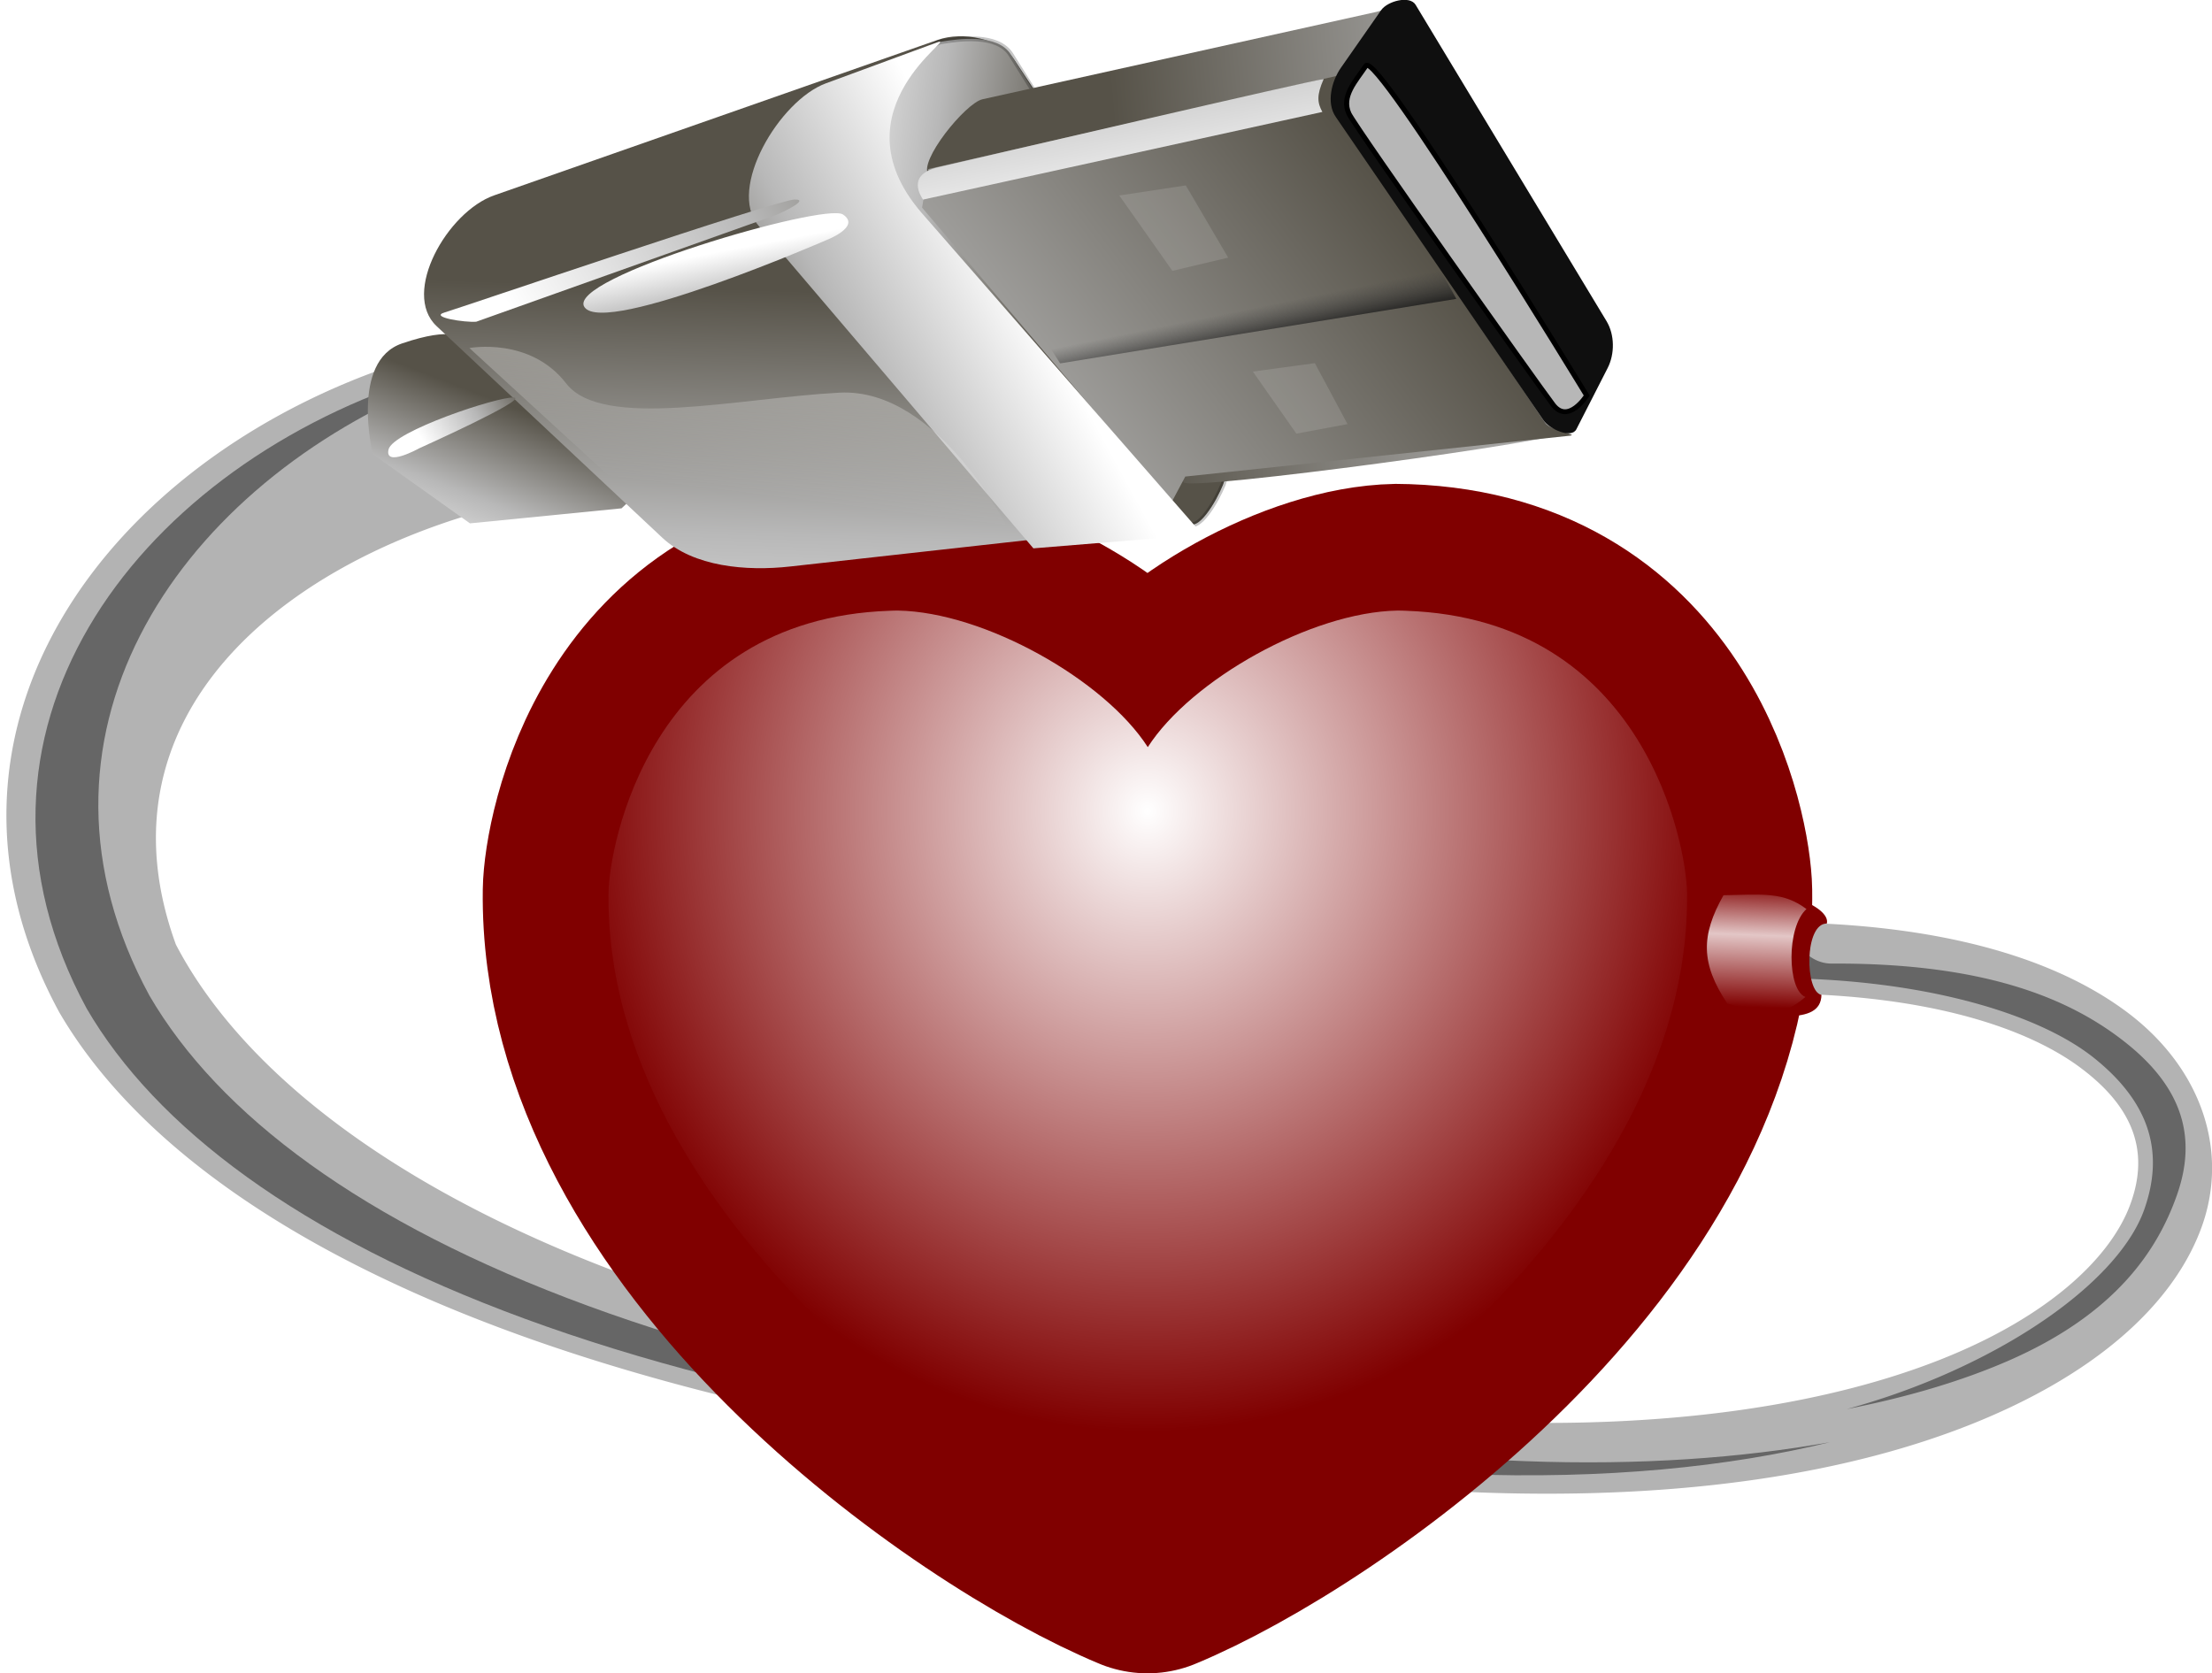
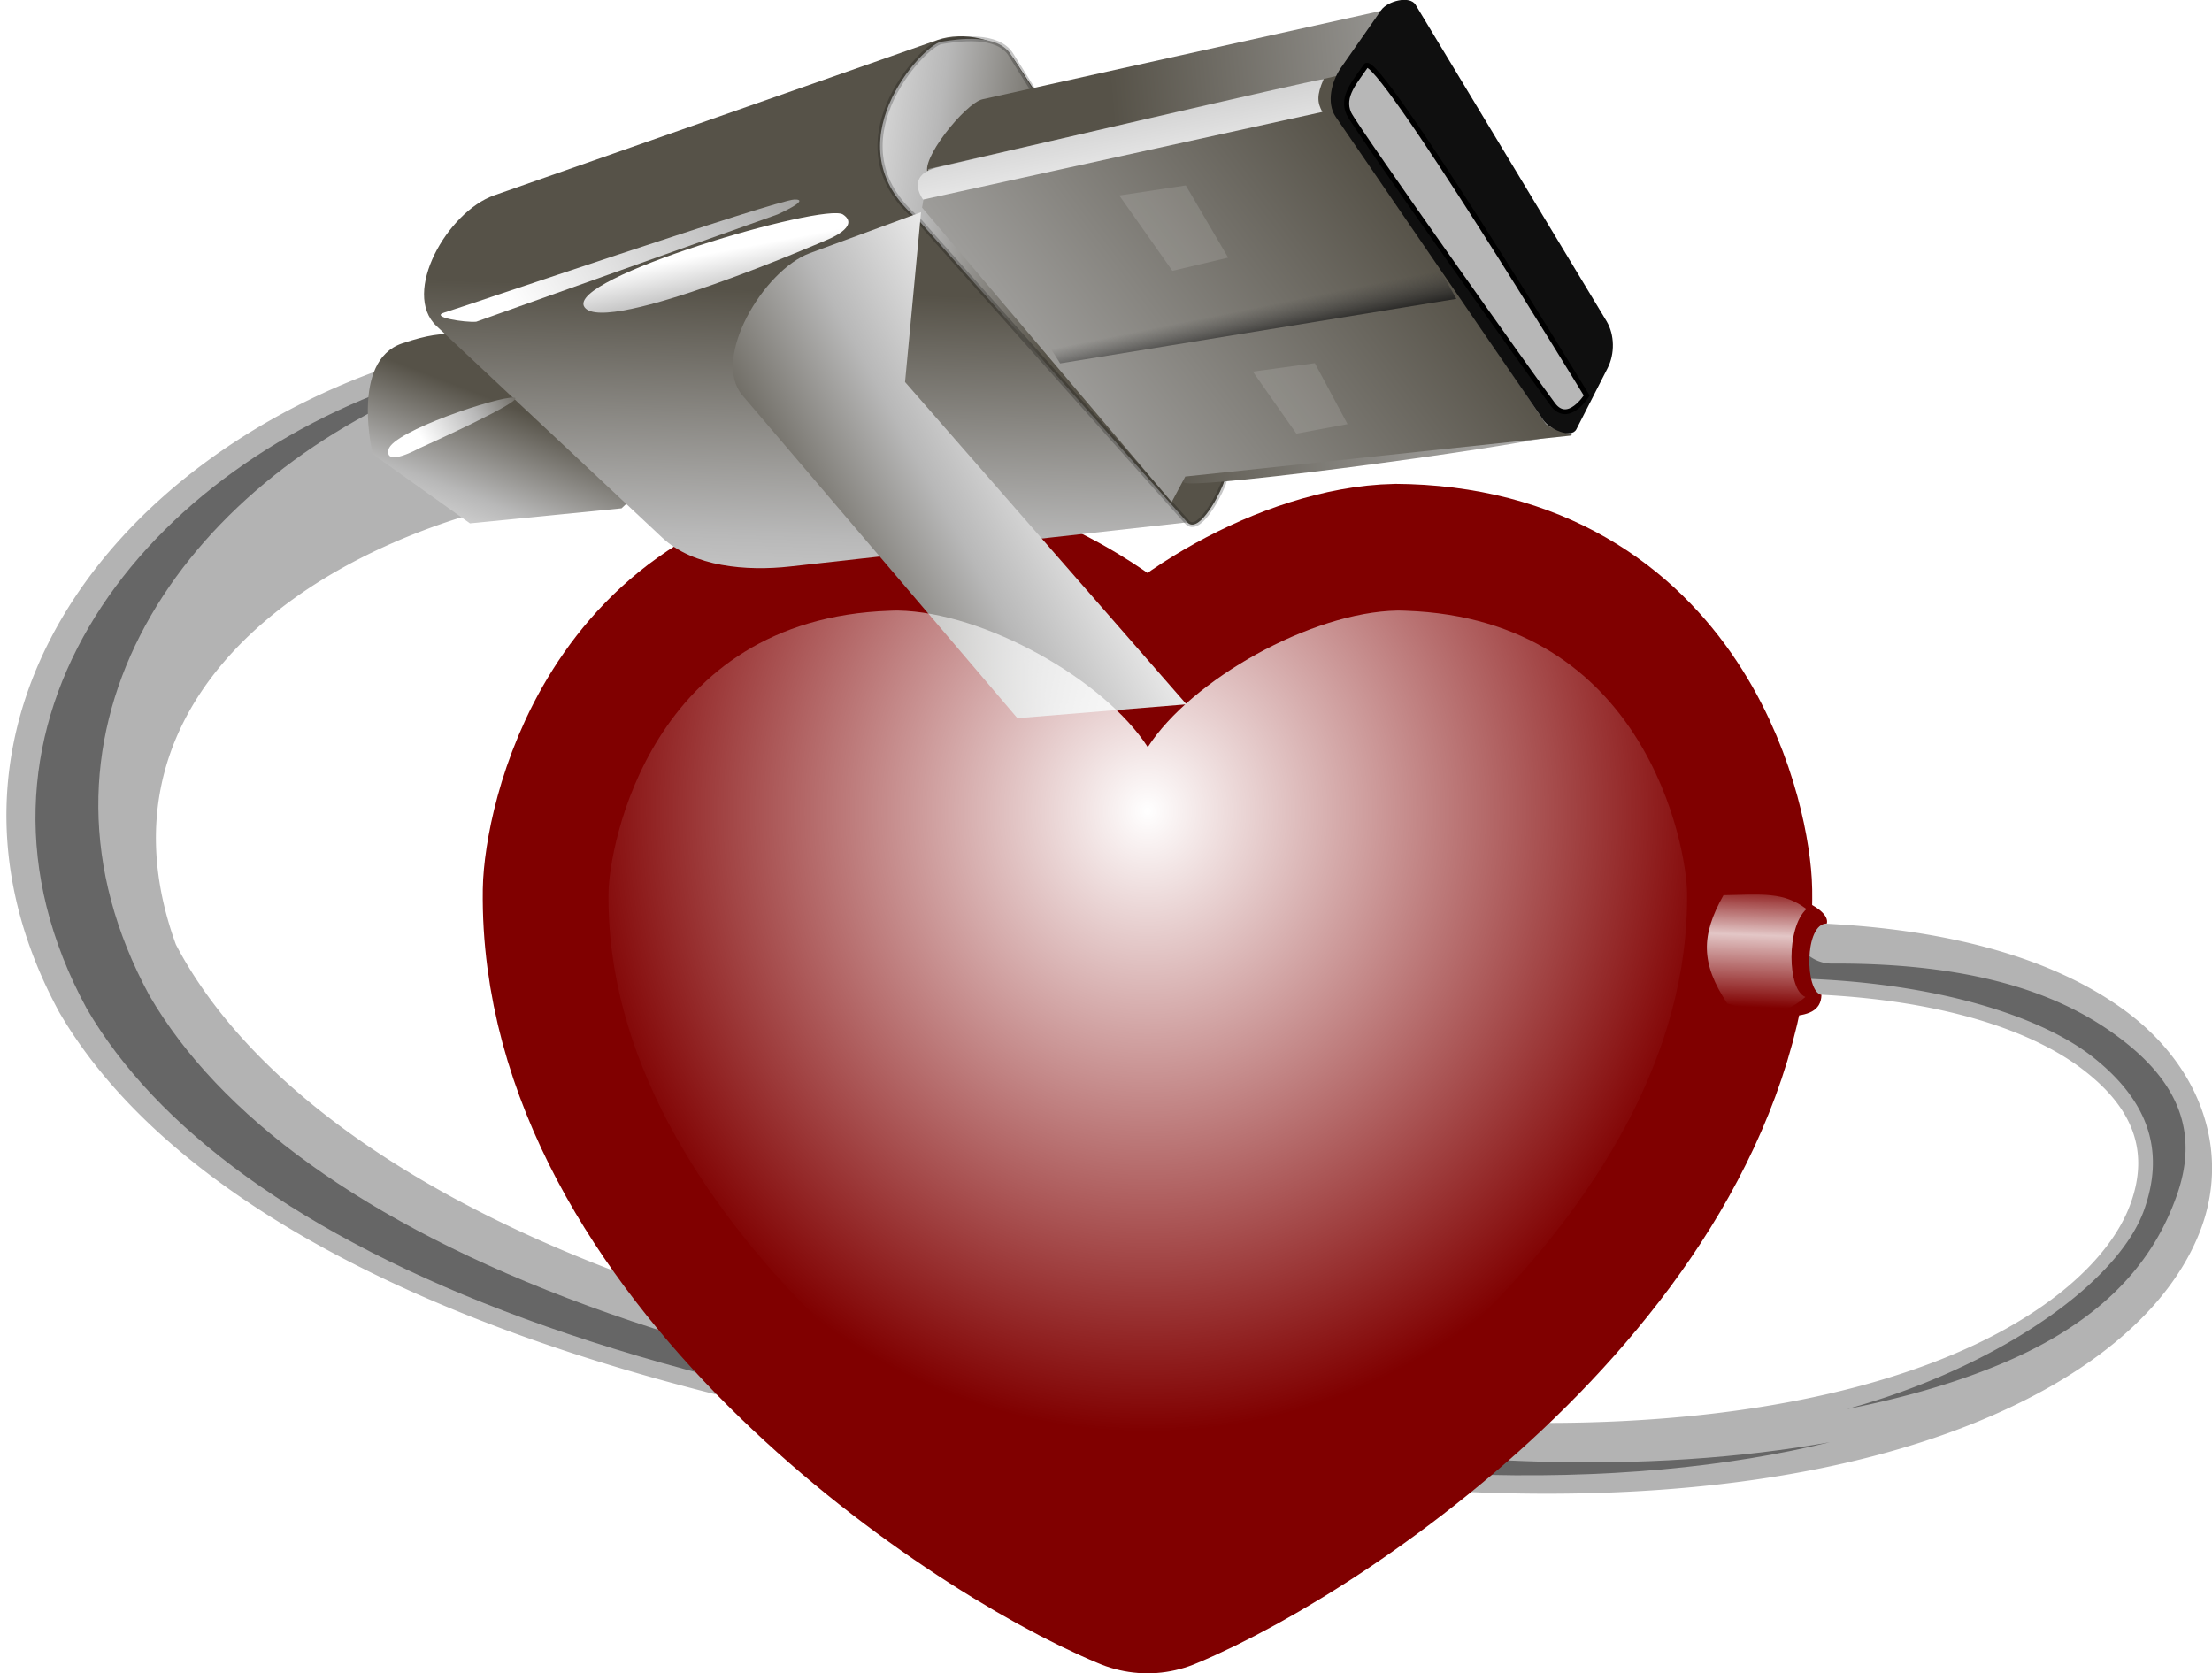
<svg xmlns="http://www.w3.org/2000/svg" xmlns:xlink="http://www.w3.org/1999/xlink" viewBox="0 0 211.13 159.72" version="1.0">
  <defs>
    <linearGradient id="i" y2="323.46" xlink:href="#b" gradientUnits="userSpaceOnUse" x2="21.2" gradientTransform="scale(1.202 .832)" y1="410.59" x1="-122.27" />
    <linearGradient id="t" y2="281.02" gradientUnits="userSpaceOnUse" x2="146.55" y1="272.25" x1="146.91">
      <stop offset="0" stop-color="#fff" stop-opacity="0" />
      <stop offset=".422" stop-color="#fff" stop-opacity=".778" />
      <stop offset="1" stop-color="#fff" stop-opacity="0" />
    </linearGradient>
    <linearGradient id="a">
      <stop offset="0" stop-color="#121212" />
      <stop offset="1" stop-color="#3f3f3f" stop-opacity="0" />
    </linearGradient>
    <linearGradient id="p" y2="124.63" gradientUnits="userSpaceOnUse" x2="62.27" gradientTransform="scale(1.687 .593)" y1="194.81" x1="56.597">
      <stop offset="0" stop-color="#fff" />
      <stop offset="1" stop-color="#fff" stop-opacity="0" />
    </linearGradient>
    <linearGradient id="o" y2="374.66" xlink:href="#b" gradientUnits="userSpaceOnUse" x2="15.628" gradientTransform="scale(1.27 .787)" y1="381.95" x1="-.523" />
    <linearGradient id="n" y2="475.03" xlink:href="#b" gradientUnits="userSpaceOnUse" x2="7.927" gradientTransform="scale(1.461 .684)" y1="495.64" x1="-55.5" />
    <linearGradient id="e" y2="310.05" xlink:href="#b" gradientUnits="userSpaceOnUse" x2="21.93" gradientTransform="scale(1.141 .876)" y1="345.31" x1="8.416" />
    <linearGradient id="f" y2="290.53" xlink:href="#b" gradientUnits="userSpaceOnUse" x2="-54.657" gradientTransform="scale(1.2 .833)" y1="392.46" x1="-44.707" />
    <linearGradient id="g" y2="292.63" xlink:href="#b" gradientUnits="userSpaceOnUse" x2="-39.656" gradientTransform="scale(.897 1.115)" y1="290.01" x1="-92.296" />
    <linearGradient id="h" y2="435.79" xlink:href="#b" gradientUnits="userSpaceOnUse" x2="-202.12" gradientTransform="scale(1.151 .869)" y1="417.94" x1="-77.301" />
    <linearGradient id="b">
      <stop offset="0" stop-color="#565248" />
      <stop offset=".5" stop-color="#b8b8b8" />
      <stop offset="1" stop-color="#fff" />
    </linearGradient>
    <linearGradient id="j" y2="538.38" xlink:href="#b" gradientUnits="userSpaceOnUse" x2="-76.779" gradientTransform="scale(1.537 .65)" y1="605.1" x1="-29.34" />
    <linearGradient id="k" y2="332.96" xlink:href="#b" gradientUnits="userSpaceOnUse" x2="-70.308" gradientTransform="scale(.966 1.035)" y1="299.24" x1="-22.038" />
    <linearGradient id="l" y2="560.91" xlink:href="#a" gradientUnits="userSpaceOnUse" x2="-65.326" gradientTransform="scale(1.704 .587)" y1="554.61" x1="-71.23" />
    <linearGradient id="m" y2="462.72" xlink:href="#b" gradientUnits="userSpaceOnUse" x2="-11.899" gradientTransform="scale(1.409 .71)" y1="444.44" x1="-23.115" />
    <filter id="d" color-interpolation-filters="sRGB">
      <feGaussianBlur stdDeviation=".496" />
    </filter>
    <filter id="c" color-interpolation-filters="sRGB">
      <feGaussianBlur stdDeviation=".982" />
    </filter>
    <filter id="s" height="1.175" width="1.212" color-interpolation-filters="sRGB" y="-.088" x="-.106">
      <feGaussianBlur stdDeviation=".288" />
    </filter>
    <filter id="q" color-interpolation-filters="sRGB">
      <feGaussianBlur stdDeviation="4.244" />
    </filter>
    <radialGradient id="r" gradientUnits="userSpaceOnUse" cy="283.62" cx="62.935" gradientTransform="matrix(0 1.216 -1.07 0 402.07 206.08)" r="88.444">
      <stop offset="0" stop-color="#fff" />
      <stop offset="1" stop-color="#fff" stop-opacity="0" />
    </radialGradient>
  </defs>
  <path d="M141.124 142.457C62.086 139.482 19.237 119.942 5.652 96.62c-14.588-26.897 4.424-52.653 32.339-61.912 1.278-.393 3.428 5.595 4.38 6.492.953.897 1.297 2.224.89 3.437-.406 1.212 5.614 3.526 4.29 3.738C26.643 53.75 8.92 68.545 16.788 90.162c10.542 20.21 46.8 42.62 124.604 45.548 18.968.714 33.659-1.883 43.956-5.985 10.297-4.102 16.056-9.707 17.923-14.601 1.866-4.895.64-9.25-4.75-13.243s-15.322-7.104-29.885-7.046c-1.292.024-2.497-.614-3.154-1.667a3.245 3.245 0 01-.024-3.42c.644-1.061 1.84-1.712 3.132-1.704 15.625-.062 27.065 3.114 34.32 8.489 7.257 5.375 9.952 13.47 7.125 20.883-2.826 7.412-10.376 13.953-21.91 18.549-11.535 4.595-27.204 7.239-47.003 6.494z" fill-rule="evenodd" fill="#b3b3b3" />
  <path d="M57.239 269.17c-18.86 6.61-31.682 24.978-21.826 44.179 9.18 16.651 38.114 30.602 91.513 32.725 9.616.382 17.79-.505 24.521-2.242-5.85 1.101-12.612 1.64-20.313 1.333-53.399-2.124-82.364-16.075-91.544-32.725-9.228-17.979 1.465-35.264 18.345-42.816-.246-.322-.496-.52-.696-.455z" transform="matrix(1.434 0 0 1.358 -42.51 -329.259)" filter="url(#c)" fill-rule="evenodd" fill="#666" />
  <path d="M147.22 305.77c-.9-.006-1.739.544-2.188 1.394a2.889 2.889 0 00.032 2.72c.458.844 1.287 1.345 2.187 1.326 10.158-.046 18.05 2.446 21.808 5.645 3.76 3.198 4.615 6.688 3.313 10.609-1.302 3.92-6.283 8.41-13.464 11.697a46.098 46.098 0 01-6.344 2.346c4.095-.848 7.67-1.985 10.688-3.366 7.181-3.287 9.993-7.776 11.295-11.697 1.302-3.921.447-7.41-3.313-10.61-3.76-3.198-9.48-5.69-19.638-5.644-.9.019-1.76-.516-2.218-1.36a2.888 2.888 0 010-2.72c.06-.113.146-.205.218-.306a64.932 64.932 0 00-2.375-.034z" transform="matrix(1.434 0 0 1.358 -42.51 -329.259)" filter="url(#d)" fill-rule="evenodd" fill="#666" />
  <path d="M85.704 58.179c-.27-.005-.538.008-.8.018-22.94.788-26.778 22.548-26.836 26.86-.428 31.1 36.256 56.373 51.456 62.683 15.2-6.31 51.882-31.583 51.457-62.683-.059-4.312-3.898-26.072-26.836-26.86-.263-.008-.53-.02-.8-.018-8.223.146-19.69 6.605-23.819 13.025-4.128-6.42-15.595-12.879-23.818-13.025z" stroke-linejoin="round" stroke="maroon" stroke-linecap="round" stroke-width="23.977" fill="maroon" />
  <g fill-rule="evenodd">
    <path d="M-15.054 285.2l24.771-5.162 17.275 10.437s5.398 15.835-2.88 19.794c-8.277 3.959-9.716 1.8-9.716 1.8l-11.517 4.678-21.953-26.632 4.02-4.915z" transform="matrix(-.572 -.055 .058 -.542 34.172 202.274)" fill="url(#e)" />
    <path d="M-117.32 311.71l45.346 58.302c2.688 3.456 9.024 4.085 12.956 2.16l70.539-34.55c7.43-3.64 13.636-18.558 7.198-23.754l-41.028-33.11c-5.651-4.56-14.504-4.449-21.594-2.879l-65.125 14.424c-3.41.755-4.485 5.603-5.414 8.97l-2.88 10.437z" transform="matrix(-.572 -.055 .058 -.542 34.172 202.274)" fill="url(#f)" />
    <path d="M-116.19 310.22l44.837 60.593c2.604 3.52 8.907 1.89 11.786 1.08 2.97-.9 16.628-19.927.78-31.266l-49.912-48.346c-1.984-1.922-4.5 4.272-5.28 7.102l-2.212 10.837z" transform="matrix(-.572 -.055 .058 -.542 34.172 202.274)" stroke-opacity=".223" stroke="#000" stroke-width=".845" fill="url(#g)" />
    <path d="M-130.97 384.4l63.541-21.845c2.727-.938 9.56-11.975 7.558-14.051l-47.617-49.369c-1.317-1.365-62.533 13.754-63.181 15.537l-4.072 11.197c-.935 2.57-.574 5.919 1.018 8.143l37.154 51.914c1.126 1.573 3.77-.898 5.598-1.527z" transform="matrix(-.572 -.055 .058 -.542 34.172 202.274)" fill="url(#h)" />
    <path d="M-170.42 313.76l62.814-13.57 1.8-4.679 46.425 47.146-.36 6.838-65.736 23.055-.87-6.689-39.754-50.3c-.967-1.224-5.843-1.47-4.319-1.8z" transform="matrix(-.572 -.055 .058 -.542 34.172 202.274)" fill="url(#i)" />
    <path d="M131.823.975l-3.83 5.484c-.914 1.31-1.408 3.372-.505 4.69l19.831 28.961c.594.868 2.67 1.793 3.144.862l2.985-5.844c.685-1.342.675-3.177-.106-4.47L135.116.457c-.553-.915-2.68-.362-3.293.517z" fill="#0f0f0f" />
    <path d="M-123.8 366.05l64.403-21.975c.509.636 3.141 4.082-1.897 5.882-5.039 1.8-61 21.724-62.145 21.852.898-2.938.65-4.22-.36-5.759z" transform="matrix(-.572 -.055 .058 -.542 34.172 202.274)" fill="url(#j)" />
    <path d="M117.225 24.594l-4.043-6.896-6.347.963 5.066 7.192 5.324-1.259zM125.5 34.663l-5.914.808 4.148 5.92 4.884-.906-3.118-5.822z" fill-opacity=".126" fill="#fff" />
-     <path d="M-59.288 341.84c16.459 16.59-3.54 31.861.36 29.871l17.635-8.997c7.37-3.76 14.456-20.031 8.637-25.912l-51.13-51.675-27.686 5.249 52.184 51.465z" transform="matrix(-.572 -.055 .058 -.542 34.172 202.274)" fill="url(#k)" />
+     <path d="M-59.288 341.84l17.635-8.997c7.37-3.76 14.456-20.031 8.637-25.912l-51.13-51.675-27.686 5.249 52.184 51.465z" transform="matrix(-.572 -.055 .058 -.542 34.172 202.274)" fill="url(#k)" />
    <path d="M-149.23 335.71l3.344 4.995 63.112-20.005-2.159-2.88-64.297 17.89z" transform="matrix(-.572 -.055 .058 -.542 34.172 202.274)" fill="url(#l)" />
    <path transform="matrix(-.572 -.055 .058 -.542 34.172 202.274)" d="M-44.267 335.46s34.91-20.514 38.868-15.835c3.959 4.679-37.789 22.313-41.028 20.514-3.239-1.8 2.16-4.679 2.16-4.679z" fill="url(#m)" />
    <path transform="matrix(-.572 -.055 .058 -.542 34.172 202.274)" d="M12.236 315.3c1.8-.36 7.918 0 5.398 1.08s-52.904 25.192-55.783 25.552c-2.879.36 2.52-2.88 2.52-2.88L12.237 315.3z" fill="url(#n)" />
    <path transform="matrix(-.572 -.055 .058 -.542 34.172 202.274)" d="M19.434 292.27s5.398-3.959 5.038-.72c-.36 3.24-17.274 11.157-19.794 11.157-2.519 0 14.756-10.437 14.756-10.437z" fill="url(#o)" />
    <path d="M-3.239 105.3s2.52-5.398 5.398-2.16c2.88 3.24 37.25 44.628 38.868 47.327 1.62 2.879-.54 5.758-1.979 8.637S-3.239 105.3-3.239 105.3z" transform="matrix(-.572 -.055 .058 -.542 143.488 94.65)" stroke="#000" stroke-width=".845" fill="#b7b7b7" />
-     <path d="M81.317 72.496s8.397 14.363 18.12 12.816c9.723-1.547 22.539-6.187 26.516-1.768 3.978 4.42 9.723 2.652 9.723 2.652l-20.78-16.352c-3.618-2.848-9.205-2.767-13.7-1.768l-19.887 4.42z" fill="url(#p)" transform="matrix(-.977 -.095 .1 -.926 168.741 125.929)" />
  </g>
  <path transform="matrix(.582 0 0 .551 52.145 -78.298)" d="M57.703 247.88c-.464-.009-.924.015-1.375.031-39.426 1.431-46.023 40.95-46.125 48.781-.734 56.484 62.314 102.38 88.438 113.84 26.124-11.462 89.172-57.359 88.437-113.84-.102-7.83-6.7-47.35-46.125-48.78-.451-.017-.911-.04-1.375-.032-14.134.266-33.842 11.996-40.937 23.656-7.096-11.66-26.804-23.39-40.938-23.656z" filter="url(#q)" fill="url(#r)" />
  <path d="M163.91 96.674c-2.734-4.188-2.778-7.101.464-11.29 4.978-1.149 10.41 1.128 9.993 2.773-2.167-.021-2.103 6.535-.513 6.809-.057 3.091-5.175 1.793-9.945 1.708z" fill-rule="evenodd" fill="maroon" />
  <path d="M144.71 273.15c-1.422 2.825-1.444 4.79.242 7.616 2.458.797 3.478.925 4.92-.463-1.144-.482-1.213-4.903.067-6.181-1.442-1.218-2.748-1.029-5.229-.972z" transform="matrix(1.515 0 0 1.358 -54.734 -285.483)" filter="url(#s)" fill-rule="evenodd" fill="url(#t)" />
</svg>